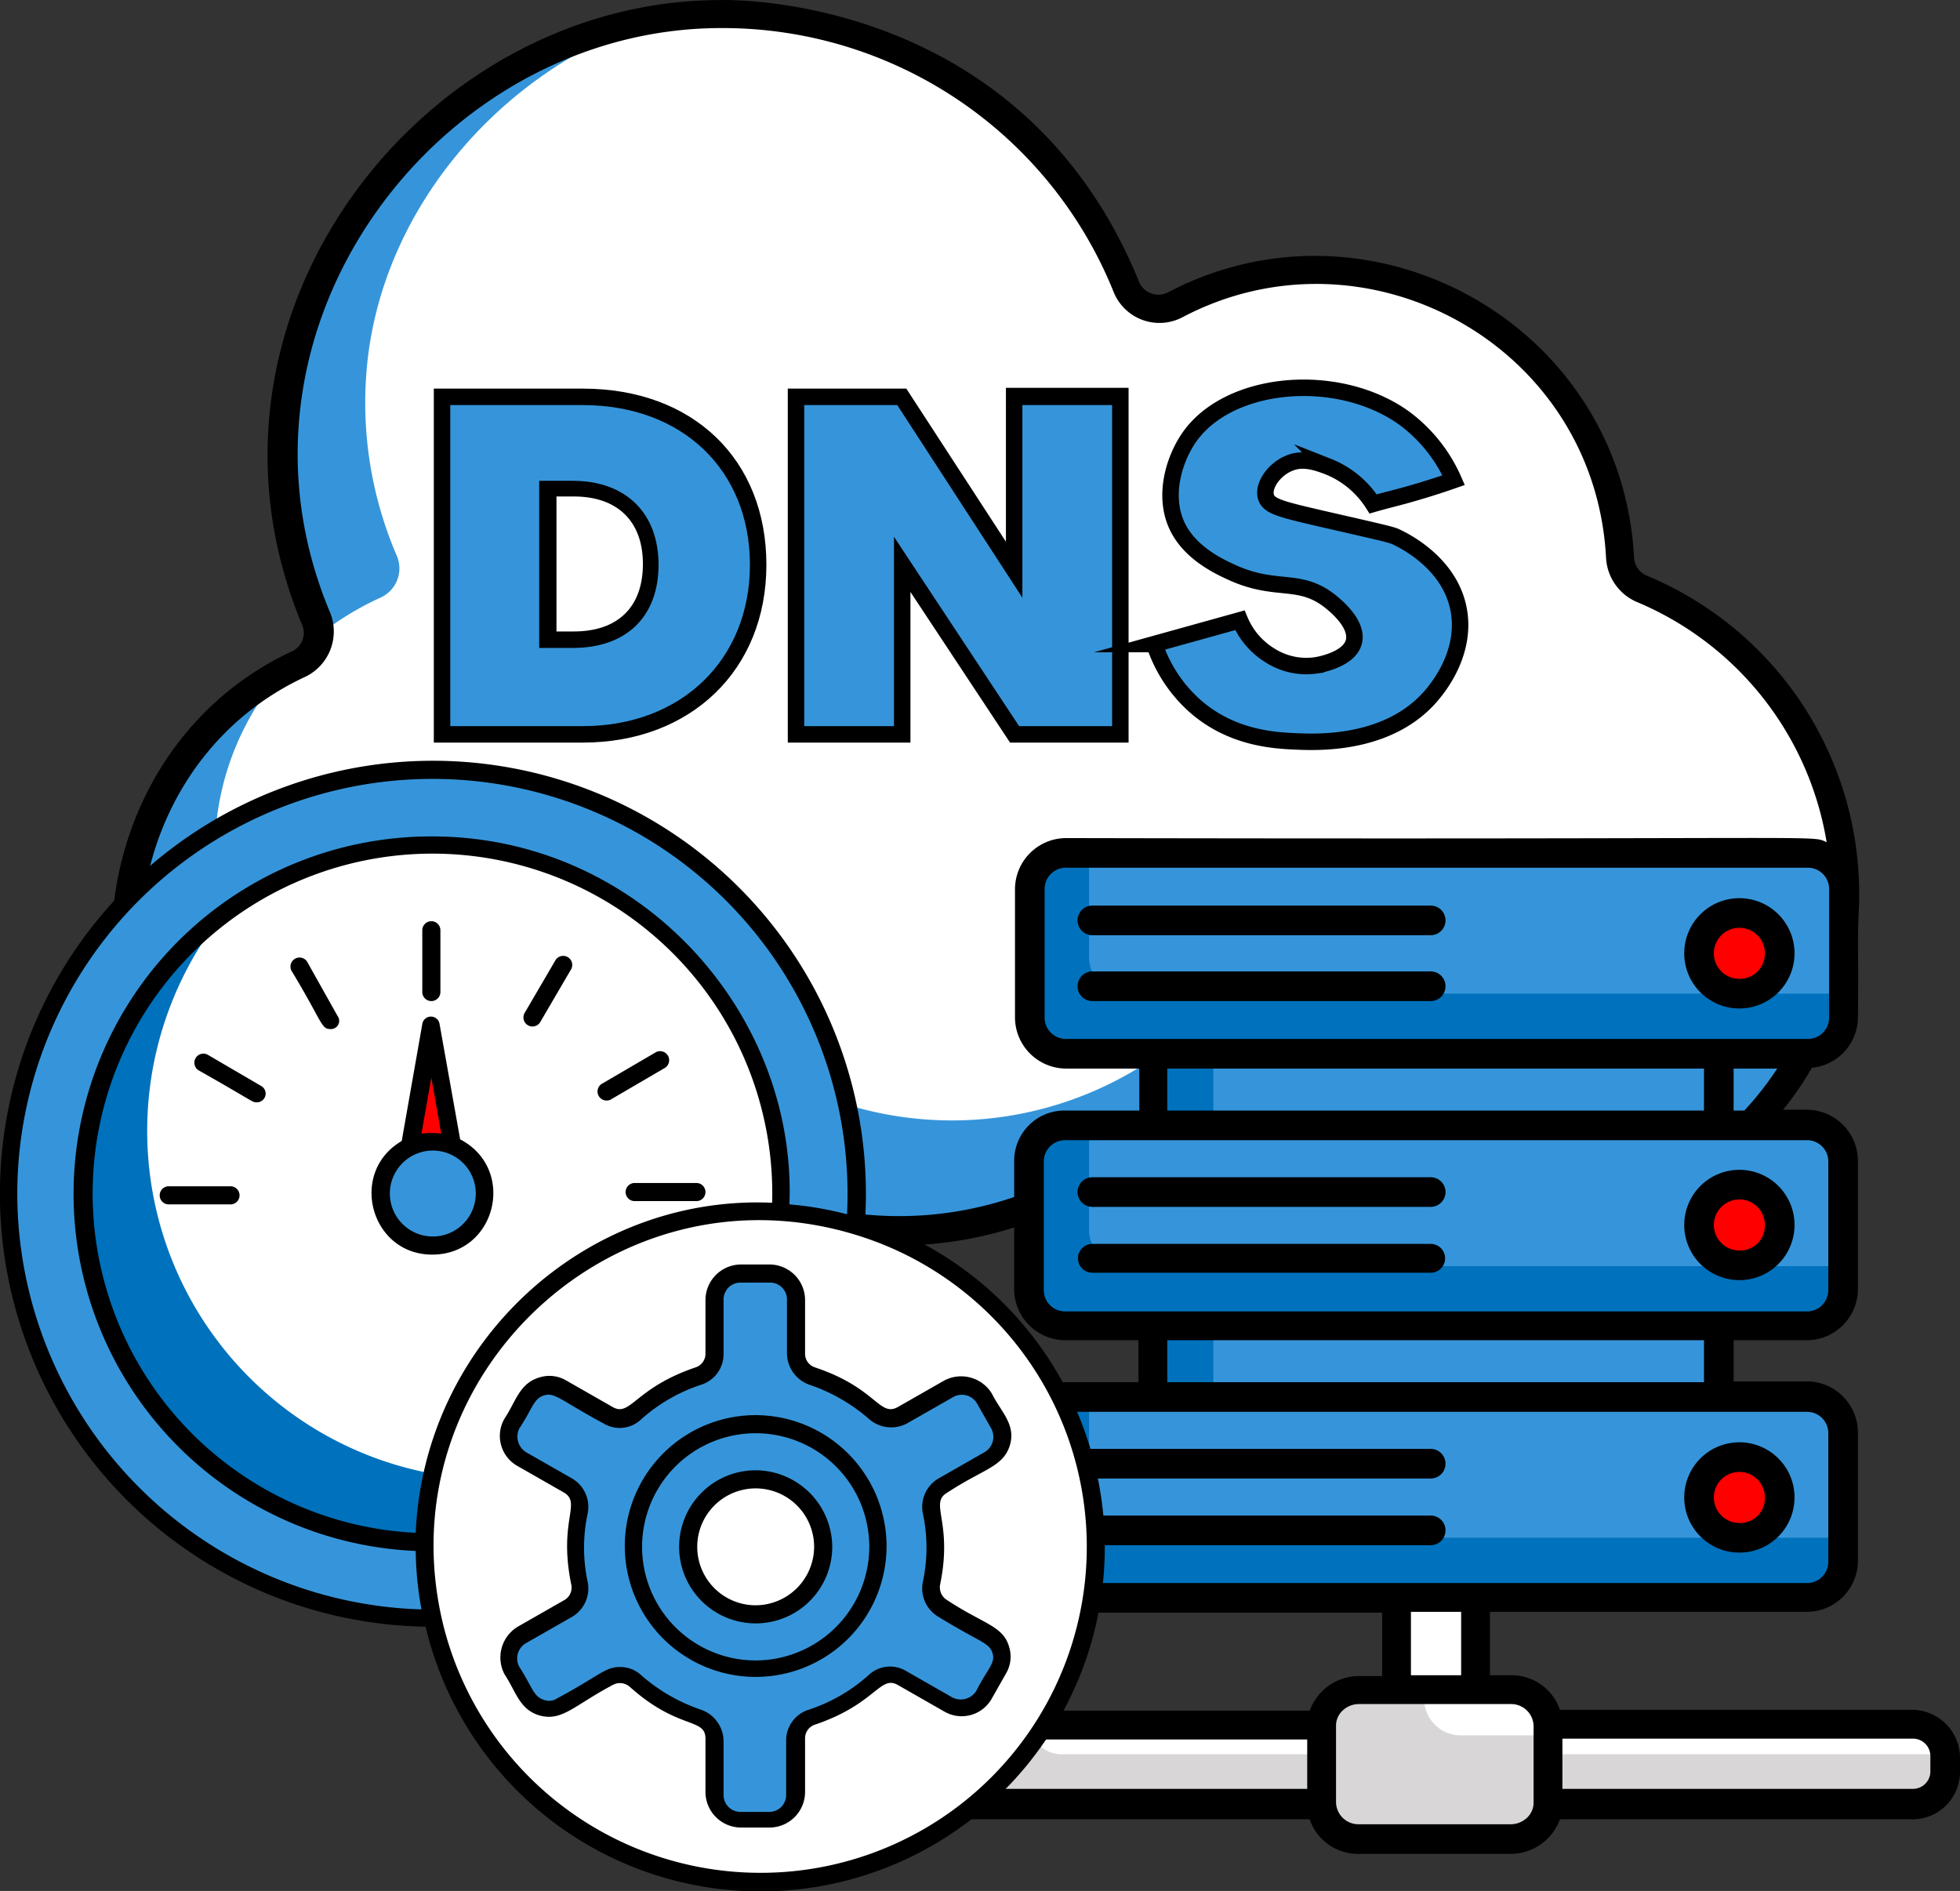
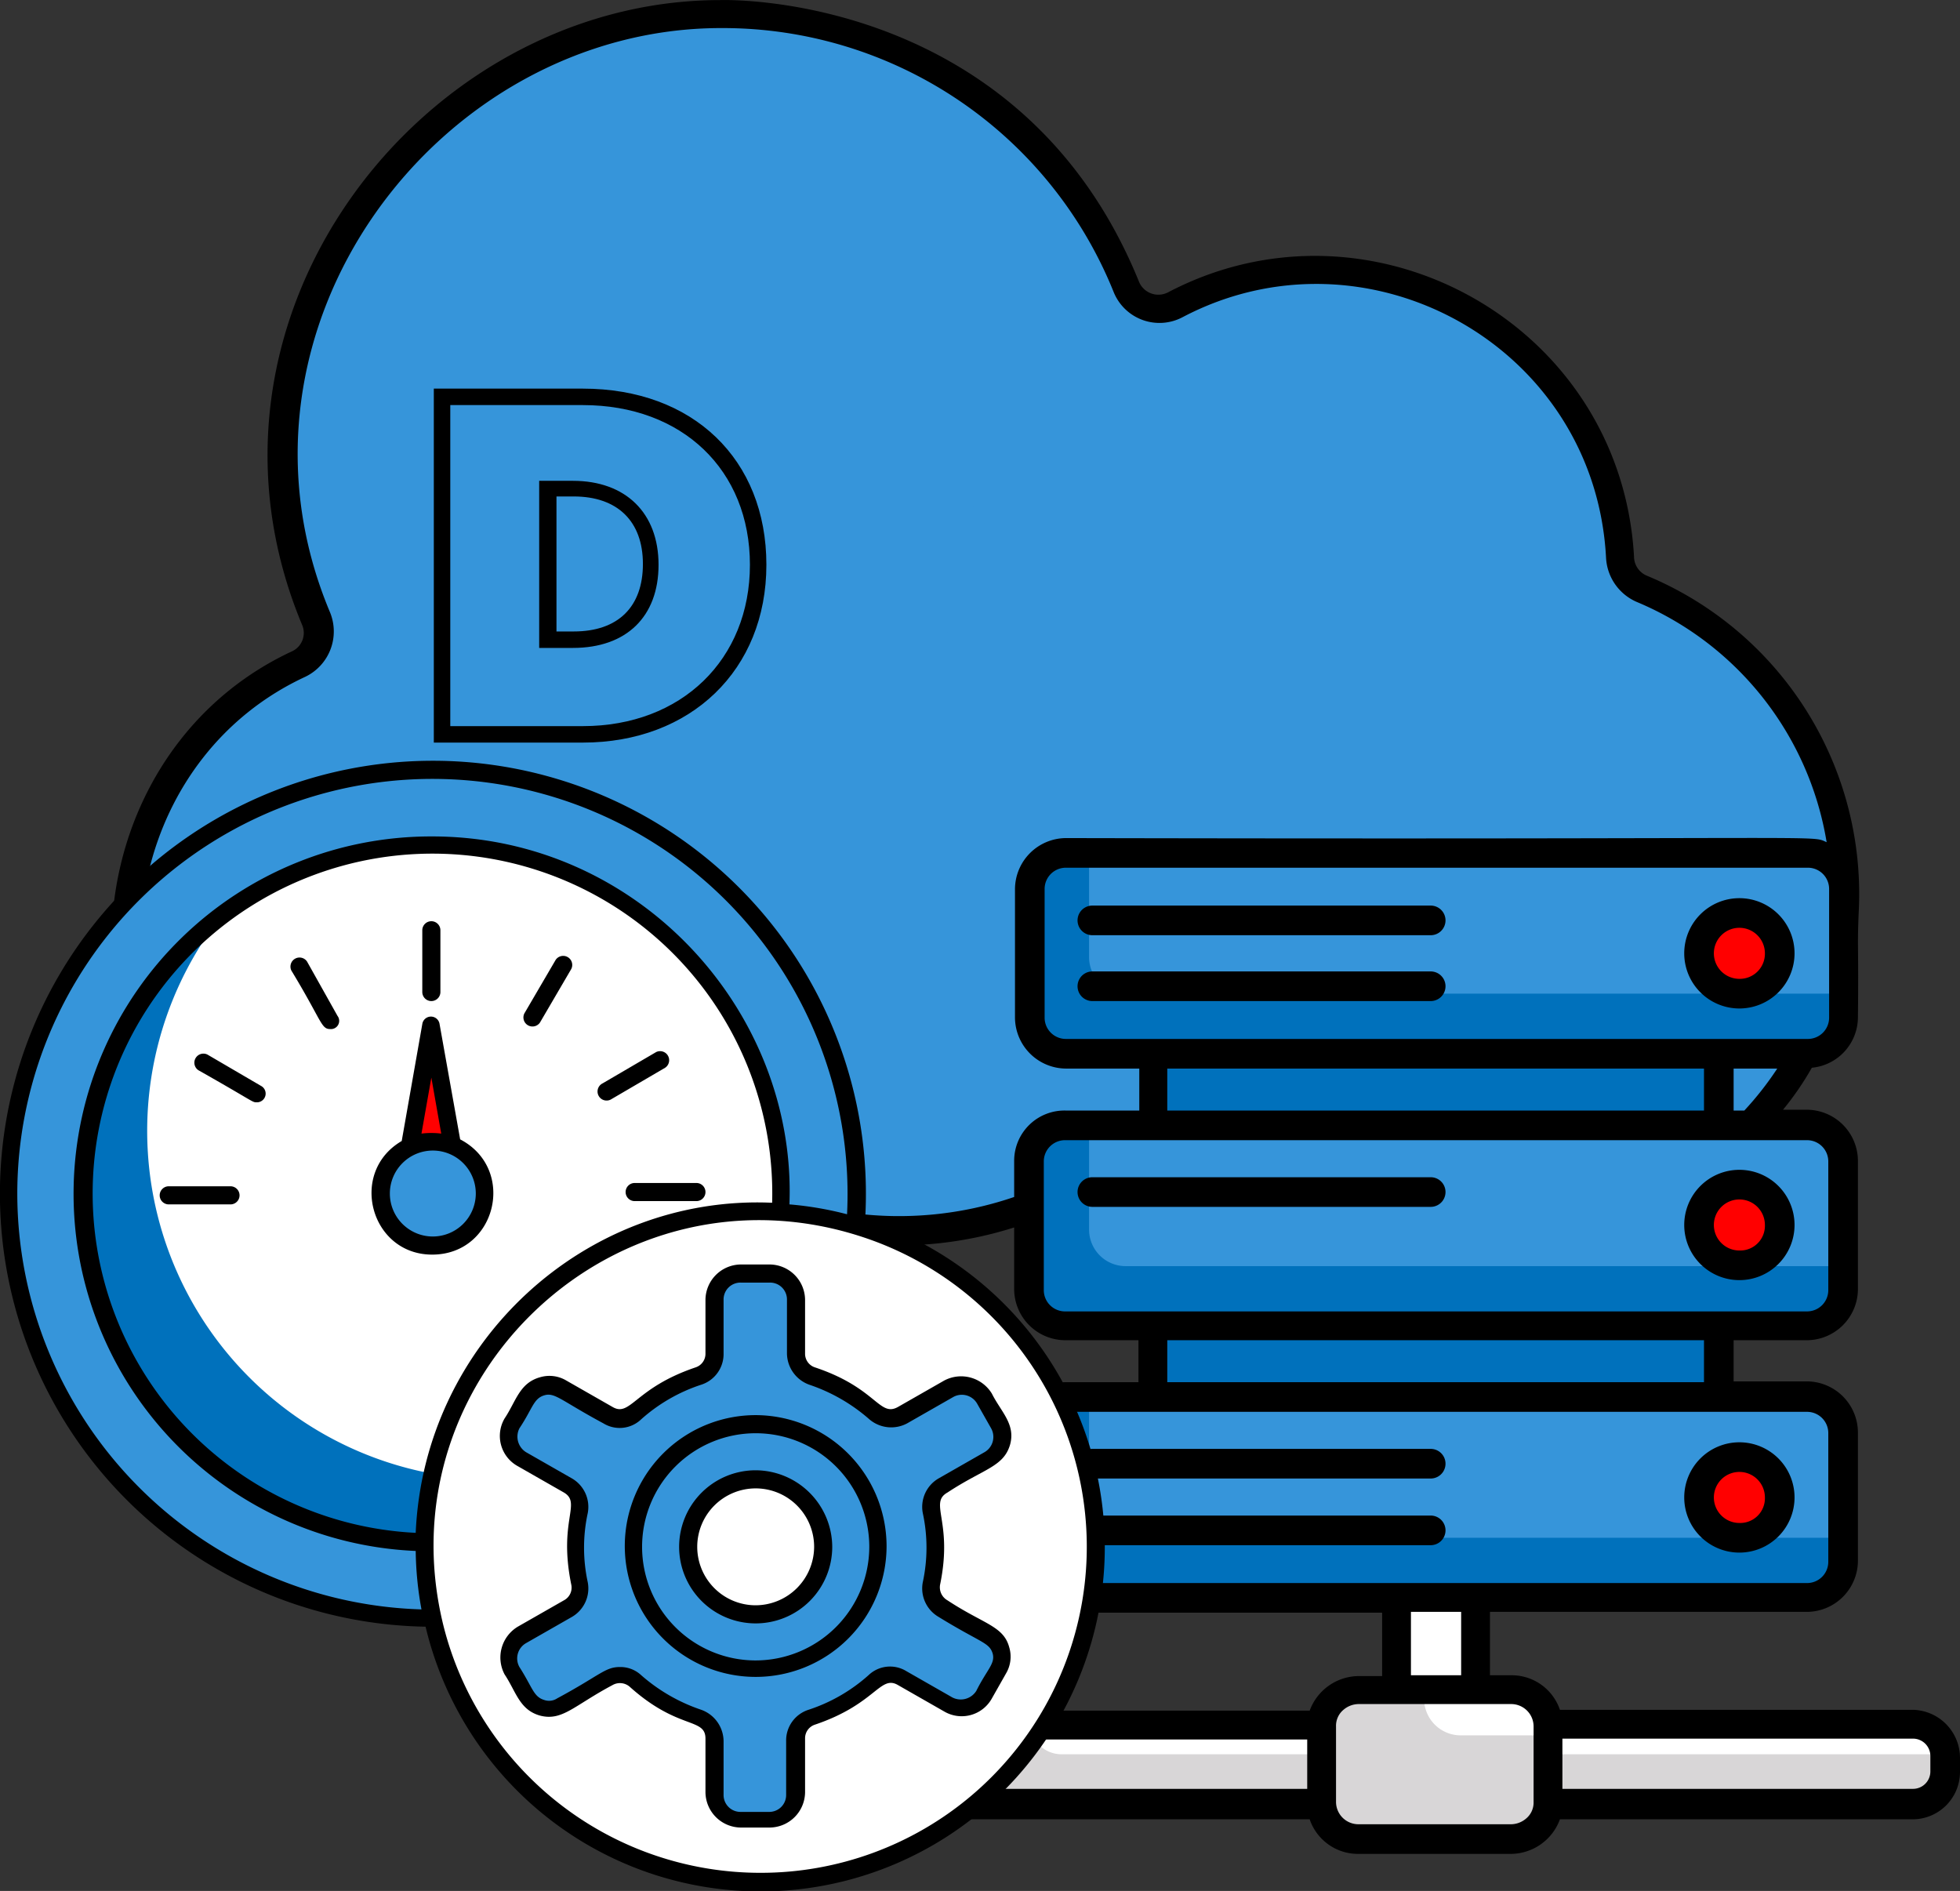
<svg xmlns="http://www.w3.org/2000/svg" id="Layer_1" data-name="Layer 1" viewBox="0 0 238.1 229.71">
  <rect x="0" y="0" width="238.1" height="229.71" fill="#333333" stroke="none" />
  <defs>
    <style>.cls-1{fill:#d8d6d7;}.cls-2,.cls-6{fill:#3695da;}.cls-3{fill:#fff;}.cls-4{fill:#0071bc;}.cls-5{fill:red;}.cls-6{stroke:#000;stroke-miterlimit:10;stroke-width:2px;}</style>
  </defs>
  <path class="cls-1" d="M267.3 248.6v1.8a3.84 3.84.0 01-3.9 3.9H147.6a3.9 3.9.0 01-3.9-3.9v-1.8a3.84 3.84.0 013.9-3.9h53.1V147.5a3.84 3.84.0 013.9-3.9h1.8a3.84 3.84.0 013.9 3.9v97.2h53.1a3.87 3.87.0 013.9 3.7z" transform="translate(-31 -35.19)" />
  <path class="cls-2" d="M255.1 146a40.14 40.14.0 01-72.9 21 3.89 3.89.0 00-6.2-.1 44.6 44.6.0 01-61 10.2 3.91 3.91.0 00-4.8.3 37.68 37.68.0 01-26.1 10.5c-25.1.0-44.5-24.5-35.6-50.9a35.9 35.9.0 0118.9-21.1 4.22 4.22.0 002.1-5.5 54 54 0 01-3.9-24C67.2 62.8 86 42.6 108.8 38h0a47.12 47.12.0 0110-1A53.17 53.17.0 01168 70.2a4.2 4.2.0 005.9 2.1A36.36 36.36.0 01191 68.1a36.94 36.94.0 0136.9 34.8 4.31 4.31.0 002.6 3.8 40.06 40.06.0 0124.7 35.4C255.1 143.5 255.1 144.7 255.1 146z" transform="translate(-31 -35.19)" />
-   <path class="cls-3" d="M255.1 142.3c-3.8 15.2-17.5 26.9-34.1 28.1a38.77 38.77.0 01-34.3-15.6 3.77 3.77.0 00-5.9-.1 43.43 43.43.0 01-58.1 9.4 3.91 3.91.0 00-4.6.3 36.5 36.5.0 01-24.9 9.7c-30.7.0-46.6-34.5-28.4-56.8 2.4-1.4 4.8-1.9 4.9-4.9a35.94 35.94.0 017.5-4.6 3.89 3.89.0 002-5.1 47 47 0 01-3.7-22.1c1.4-19 15.2-35.7 33.1-42.4h0a47.12 47.12.0 0110-1 53.17 53.17.0 0149.2 33.2 4.2 4.2.0 005.9 2.1 36.36 36.36.0 0117.1-4.2 36.94 36.94.0 0136.9 34.8 4.31 4.31.0 002.6 3.8 40.16 40.16.0 0124.8 35.4z" transform="translate(-31 -35.19)" />
  <path class="cls-3" d="M267.3 248.3H160a3.87 3.87.0 01-3.9-3.7h44.5V147.4a3.84 3.84.0 013.9-3.9h1.8a3.84 3.84.0 013.9 3.9v97.2h53.1A4.11 4.11.0 01267.3 248.3z" transform="translate(-31 -35.19)" />
  <rect class="cls-4" x="140.1" y="119.41" width="68.7" height="62.9" />
-   <rect class="cls-2" x="147.4" y="119.41" width="61.4" height="62.9" />
  <path class="cls-4" d="M254.9 143.2v15.6a4.44 4.44.0 01-4.4 4.4H160.4a4.44 4.44.0 01-4.4-4.4V143.2a4.44 4.44.0 014.4-4.4h90.1A4.37 4.37.0 01254.9 143.2z" transform="translate(-31 -35.19)" />
  <path class="cls-4" d="M254.9 176.2v15.6a4.44 4.44.0 01-4.4 4.4H160.4a4.44 4.44.0 01-4.4-4.4V176.2a4.44 4.44.0 014.4-4.4h90.1A4.44 4.44.0 01254.9 176.2z" transform="translate(-31 -35.19)" />
  <path class="cls-4" d="M254.9 209.2v15.6a4.44 4.44.0 01-4.4 4.4H160.4a4.44 4.44.0 01-4.4-4.4V209.2a4.44 4.44.0 014.4-4.4h90.1A4.44 4.44.0 01254.9 209.2z" transform="translate(-31 -35.19)" />
  <path class="cls-2" d="M254.9 143.2v12.7H167.7a4.44 4.44.0 01-4.4-4.4V138.8h87.2A4.37 4.37.0 01254.9 143.2z" transform="translate(-31 -35.19)" />
  <path class="cls-2" d="M254.9 176.2V189H167.7a4.44 4.44.0 01-4.4-4.4V171.9h87.2A4.29 4.29.0 01254.9 176.2z" transform="translate(-31 -35.19)" />
  <path class="cls-2" d="M254.9 209.2V222h-89a2.65 2.65.0 01-2.6-2.6V204.8h87.2A4.44 4.44.0 01254.9 209.2z" transform="translate(-31 -35.19)" />
  <path class="cls-5" d="M247.2 151a4.3 4.3.0 01-.7 2.5 5 5 0 01-4.2 2.4 4.91 4.91.0 01-.4-9.8h.4A4.91 4.91.0 01247.2 151z" transform="translate(-31 -35.19)" />
  <path class="cls-5" d="M247.2 184a4.3 4.3.0 01-.7 2.5 5 5 0 01-4.2 2.4 4.91 4.91.0 01-.4-9.8h.4A4.91 4.91.0 01247.2 184z" transform="translate(-31 -35.19)" />
  <path class="cls-5" d="M247.2 217a4.3 4.3.0 01-.7 2.5 5 5 0 01-4.2 2.4 4.91 4.91.0 01-.4-9.8h.4A4.91 4.91.0 01247.2 217z" transform="translate(-31 -35.19)" />
  <path class="cls-1" d="M219 244.9v9.2a4.44 4.44.0 01-4.4 4.4H196a4.44 4.44.0 01-4.4-4.4v-9.2a4.44 4.44.0 014.4-4.4h18.6A4.31 4.31.0 01219 244.9z" transform="translate(-31 -35.19)" />
  <path class="cls-3" d="M219 244.9V246H208.4a4.44 4.44.0 01-4.4-4.4v-1.1h10.6A4.31 4.31.0 01219 244.9z" transform="translate(-31 -35.19)" />
  <path d="M263.4 242.9H220.5a6.19 6.19.0 00-5.9-4.2H212V231h38.5a6.23 6.23.0 006.2-6.2V209.2a6.23 6.23.0 00-6.2-6.2h-8.9v-5h8.9a6.23 6.23.0 006.2-6.2V176.2a6.23 6.23.0 00-6.2-6.2h-2.9a35.44 35.44.0 003.5-5.1 6.18 6.18.0 005.6-6.1c.1-8.8-.1-8.4.1-12.9A41.87 41.87.0 00231 105.1a2.53 2.53.0 01-1.5-2.3c-1.6-28.3-32-45-56.6-32.1a2.55 2.55.0 01-3.5-1.2C155 33.9 118.6 35.2 118.5 35.2c-36.1.0-66.4 38.5-50.8 75.9a2.46 2.46.0 01-1.2 3.2C44.3 124.6 38 153.6 51.9 173a39.62 39.62.0 0059.5 5.6 2.11 2.11.0 012.6-.2 46.31 46.31.0 0040.2 5.9v7.5a6.23 6.23.0 006.2 6.2h8.9v5.1h-8.9a6.23 6.23.0 00-6.2 6.2v15.6a6.23 6.23.0 006.2 6.2h38.5v7.7H196a6.39 6.39.0 00-5.9 4.2H147.5a5.76 5.76.0 00-5.7 5.7v1.8a5.7 5.7.0 005.7 5.7h42.6a6.19 6.19.0 005.9 4.2h18.6a6.39 6.39.0 005.9-4.2h42.9a5.76 5.76.0 005.7-5.7v-1.8A5.85 5.85.0 00263.4 242.9zm-73.6 9.6H147.6a2.11 2.11.0 01-2.1-2.1v-1.8a2.11 2.11.0 012.1-2.1h42.2zm63.4-93.7a2.58 2.58.0 01-2.6 2.6H160.5a2.58 2.58.0 01-2.6-2.6V143.2a2.58 2.58.0 012.6-2.6h90.1a2.58 2.58.0 012.6 2.6v15.6zm-6.3 6.2a39 39 0 01-4 5.1h-1.3V165zm-8.9.0v5.1H172.8V165zm-83.8 11.2v4.4a43.22 43.22.0 01-38.2-5.1 5.58 5.58.0 00-7 .5 36.08 36.08.0 01-54.2-5.1c-12.7-17.7-7-44.1 13.3-53.5a6.11 6.11.0 003-7.8c-14.5-34.5 13.2-71 47.5-71h.1a51.18 51.18.0 0147.6 32.1 6 6 0 008.4 3c22.3-11.7 50 3.4 51.4 29.2a6.19 6.19.0 003.7 5.4 38.4 38.4.0 0123.1 29.2c-2.1-.9 2.8-.3-92.4-.5a6.23 6.23.0 00-6.2 6.2v15.6a6.23 6.23.0 006.2 6.2h8.9v5.1h-8.9A6.11 6.11.0 00154.2 176.2zm6.2 18.3a2.58 2.58.0 01-2.6-2.6V176.3a2.58 2.58.0 012.6-2.6h90.1a2.58 2.58.0 012.6 2.6v15.6a2.58 2.58.0 01-2.6 2.6zM238 198v5.1H172.8V198zm-77.6 29.5a2.58 2.58.0 01-2.6-2.6V209.3a2.58 2.58.0 012.6-2.6h90.1a2.58 2.58.0 012.6 2.6v15.6a2.58 2.58.0 01-2.6 2.6zm48.1 3.5v7.7h-6.1V231zm8.8 21.5v1.6a2.52 2.52.0 01-.9 2 2.87 2.87.0 01-1.8.7H196a2.72 2.72.0 01-2.7-2.7v-9.2a2.52 2.52.0 01.9-2 2.87 2.87.0 011.8-.7h18.6a2.72 2.72.0 012.7 2.7zm48.2-2.1a2.11 2.11.0 01-2.1 2.1H220.8v-6.1h42.6a2.11 2.11.0 012.1 2.1z" transform="translate(-31 -35.19)" />
  <path d="M204.8 145.2H163.7a1.8 1.8.0 100 3.6h41.1A1.8 1.8.0 10204.8 145.2z" transform="translate(-31 -35.19)" />
  <path d="M204.8 153.2H163.7a1.8 1.8.0 100 3.6h41.1A1.8 1.8.0 10204.8 153.2z" transform="translate(-31 -35.19)" />
  <path d="M242.3 144.3A6.7 6.7.0 10249 151 6.7 6.7.0 00242.3 144.3zm0 9.8a3.1 3.1.0 113.1-3.1A3.05 3.05.0 01242.3 154.1z" transform="translate(-31 -35.19)" />
  <path d="M204.8 178.2H163.7a1.8 1.8.0 100 3.6h41.1a1.8 1.8.0 000-3.6z" transform="translate(-31 -35.19)" />
-   <path d="M204.8 186.3H163.7a1.75 1.75.0 000 3.5h41.1A1.75 1.75.0 10204.8 186.3z" transform="translate(-31 -35.19)" />
  <path d="M242.3 177.3A6.7 6.7.0 10249 184 6.7 6.7.0 00242.3 177.3zm0 9.8a3.1 3.1.0 113.1-3.1A3 3 0 01242.3 187.1z" transform="translate(-31 -35.19)" />
  <path d="M204.8 211.2H163.7a1.8 1.8.0 100 3.6h41.1a1.8 1.8.0 000-3.6z" transform="translate(-31 -35.19)" />
  <path d="M204.8 219.3H163.7a1.8 1.8.0 100 3.6h41.1A1.8 1.8.0 10204.8 219.3z" transform="translate(-31 -35.19)" />
  <path d="M242.3 210.4a6.7 6.7.0 106.7 6.7A6.7 6.7.0 00242.3 210.4zm0 9.8a3.1 3.1.0 113.1-3.1A3 3 0 01242.3 220.2z" transform="translate(-31 -35.19)" />
  <circle class="cls-2" cx="52.6" cy="145.01" r="51.5" />
  <path class="cls-4" d="M125.9 180.2a42.3 42.3.0 11-84.6.1 42.3 42.3.0 0184.6-.1z" transform="translate(-31 -35.19)" />
  <path class="cls-3" d="M125.9 180.2a42.6 42.6.0 01-8.8 25.9 42.35 42.35.0 01-59.4-59.4 42.35 42.35.0 0168.2 33.5z" transform="translate(-31 -35.19)" />
  <path class="cls-5" d="M86.7 178.7l-3.1-17.8c0-.2-.4-.2-.4.0l-3.1 17.8z" transform="translate(-31 -35.19)" />
  <circle class="cls-3" cx="92.3" cy="187.91" r="40.7" />
  <path class="cls-2" d="M151.1 233.8l-5.6-3.2a2.82 2.82.0 01-1.4-3 21.19 21.19.0 00.4-4.4 31.28 31.28.0 00-.4-4.4 2.82 2.82.0 011.4-3l5.6-3.2a3.24 3.24.0 001.2-4.3l-1.7-3a3.24 3.24.0 00-4.3-1.2l-5.6 3.2a2.86 2.86.0 01-3.3-.3 20.37 20.37.0 00-7.7-4.4 2.79 2.79.0 01-1.9-2.7v-6.5a3.16 3.16.0 00-3.2-3.2H121a3.16 3.16.0 00-3.2 3.2v6.5a2.93 2.93.0 01-1.9 2.7 21.79 21.79.0 00-7.7 4.4 2.87 2.87.0 01-3.3.3l-5.6-3.2a3 3 0 00-4.3 1.2l-1.7 3a3 3 0 001.2 4.3l5.6 3.2a2.82 2.82.0 011.4 3 19.61 19.61.0 000 8.8 2.82 2.82.0 01-1.4 3l-5.6 3.2a3.24 3.24.0 00-1.2 4.3l1.7 3a3.24 3.24.0 004.3 1.2l5.6-3.2a2.86 2.86.0 013.3.3 20.37 20.37.0 007.7 4.4 2.79 2.79.0 011.9 2.7V253a3.16 3.16.0 003.2 3.2h3.5a3.16 3.16.0 003.2-3.2v-6.5a2.93 2.93.0 011.9-2.7 21.79 21.79.0 007.7-4.4 2.87 2.87.0 013.3-.3l5.6 3.2a3 3 0 004.3-1.2l1.7-3A3.12 3.12.0 00151.1 233.8zm-28.3-2.5a8.2 8.2.0 118.2-8.2A8.24 8.24.0 01122.8 231.3z" transform="translate(-31 -35.19)" />
  <circle class="cls-2" cx="52.6" cy="145.01" r="6.3" />
  <path d="M84.5 155.7v-7.5a1.1 1.1.0 00-2.2.0v7.5a1.1 1.1.0 002.2.0z" transform="translate(-31 -35.19)" />
  <path d="M96.6 159.4l3.8-6.5a1.1 1.1.0 00-1.9-1.1l-3.8 6.5A1.1 1.1.0 0096.6 159.4z" transform="translate(-31 -35.19)" />
  <path d="M105.3 168.7l6.5-3.8a1.1 1.1.0 00-1.1-1.9l-6.5 3.8A1.1 1.1.0 10105.3 168.7z" transform="translate(-31 -35.19)" />
  <path d="M108.1 181.1h7.5a1.1 1.1.0 000-2.2h-7.5A1.1 1.1.0 00108.1 181.1z" transform="translate(-31 -35.19)" />
  <path d="M59 179.3H51.5a1.1 1.1.0 000 2.2H59A1.1 1.1.0 0059 179.3z" transform="translate(-31 -35.19)" />
  <path d="M62.7 167.1l-6.5-3.8a1.1 1.1.0 00-1.1 1.9c6.9 3.9 6.5 3.9 7.1 3.9a1.06 1.06.0 00.5-2z" transform="translate(-31 -35.19)" />
  <path d="M68.3 152a1.1 1.1.0 00-1.9 1.1c3.7 6.1 3.6 7.1 4.7 7.1a1 1 0 00.9-1.6z" transform="translate(-31 -35.19)" />
  <path d="M86.9 173.6l-2.5-14a1.06 1.06.0 00-2.1.0l-2.5 14.2c-6.5 3.8-3.8 13.8 3.7 13.8C91.3 187.6 93.8 177.2 86.9 173.6zm-3.5-7.5 1.2 6.8a9.64 9.64.0 00-2.4.0zm.2 19.3a5.22 5.22.0 115.2-5.2A5.23 5.23.0 0183.6 185.4z" transform="translate(-31 -35.19)" />
  <path d="M122.8 207.1A15.9 15.9.0 10138.7 223a15.94 15.94.0 00-15.9-15.9zm0 29.8a13.8 13.8.0 1113.8-13.8 13.83 13.83.0 01-13.8 13.8z" transform="translate(-31 -35.19)" />
  <path d="M146.1 229.6a1.82 1.82.0 01-.9-1.9c1.6-7.7-1.4-9.9.9-11.2 4.4-2.9 6.8-3.1 7.6-5.8.7-2.5-1.1-4-2.2-6.2a4.37 4.37.0 00-5.8-1.6l-5.6 3.2c-2.3 1.3-2.6-2.3-10.1-4.8a1.74 1.74.0 01-1.2-1.7v-6.5a4.33 4.33.0 00-4.3-4.3H121a4.33 4.33.0 00-4.3 4.3v6.5a1.74 1.74.0 01-1.2 1.7c-7.4 2.5-7.9 6.1-10.1 4.8l-5.6-3.2a4 4 0 00-3.2-.4c-2.5.7-2.9 2.9-4.3 5a4.19 4.19.0 001.6 5.8l5.6 3.2c2.2 1.3-.7 3.4.9 11.2a1.74 1.74.0 01-.9 1.9l-5.6 3.2a4.37 4.37.0 00-1.6 5.8c1.4 2.1 1.8 4.3 4.3 5 2.7.7 4.1-1.2 8.8-3.7a1.81 1.81.0 012.1.2c5.9 5.3 9.2 3.7 9.2 6.3v6.5a4.33 4.33.0 004.3 4.3h3.5a4.33 4.33.0 004.3-4.3v-6.5a1.74 1.74.0 011.2-1.7c7.4-2.5 7.9-6.1 10.1-4.8l5.6 3.2a4.19 4.19.0 005.8-1.6l1.7-3a4 4 0 00.4-3.2C152.9 232.7 150.5 232.5 146.1 229.6zm3.5 11a2.23 2.23.0 01-2.9.8l-5.6-3.2a3.78 3.78.0 00-4.6.5 20.5 20.5.0 01-7.3 4.2 3.91 3.91.0 00-2.7 3.8v6.5a2.05 2.05.0 01-2.1 2.1H121a2.05 2.05.0 01-2.1-2.1v-6.5a4.09 4.09.0 00-2.7-3.8 21.39 21.39.0 01-7.3-4.2 3.7 3.7.0 00-2.6-1c-1.8.0-2.4 1-7.6 3.8a1.8 1.8.0 01-1.6.2c-1.3-.4-1.4-1.5-3-4a2.14 2.14.0 01.8-2.9l5.6-3.2a4 4 0 001.9-4.2 19.82 19.82.0 010-8.4 4 4 0 00-1.9-4.2l-5.6-3.2a2.23 2.23.0 01-.8-2.9c1.6-2.4 1.7-3.6 3-4s2 .6 7.2 3.4a3.78 3.78.0 004.6-.5 20.5 20.5.0 017.3-4.2 3.91 3.91.0 002.7-3.8v-6.5A2.05 2.05.0 01121 191h3.5a2.05 2.05.0 012.1 2.1v6.5a4.09 4.09.0 002.7 3.8 21.39 21.39.0 017.3 4.2 4.09 4.09.0 004.6.5l5.6-3.2a2.14 2.14.0 012.9.8l1.7 3a2.14 2.14.0 01-.8 2.9l-5.6 3.2a4 4 0 00-1.9 4.2 19.83 19.83.0 010 8.4 4 4 0 001.9 4.2c5.2 3.2 6.2 3.1 6.6 4.5C151.9 237.3 150.9 238 149.6 240.6z" transform="translate(-31 -35.19)" />
  <path d="M122.8 213.8a9.3 9.3.0 109.3 9.3A9.35 9.35.0 00122.8 213.8zm0 16.4a7.1 7.1.0 117.1-7.1A7.13 7.13.0 01122.8 230.2z" transform="translate(-31 -35.19)" />
  <path d="M136.1 183.3a52.6 52.6.0 10-53.4 49.5 41.82 41.82.0 1053.4-49.5zm-103-3.1a50.43 50.43.0 11100.8 2.5 41 41 0 00-7-1.2c.9-23.4-18.3-44.7-43.4-44.7a43.42 43.42.0 00-2 86.8 41.67 41.67.0 00.7 7.1A50.6 50.6.0 0133.1 180.2zm48.4 41.2a41.28 41.28.0 1143.3-40.1C102.1 180.3 82.5 198.3 81.5 221.4zm41.8 41.3a39.7 39.7.0 01-38.4-29.9c-7.6-30.3 21.2-57.2 51-47.3a39.61 39.61.0 01-12.6 77.2z" transform="translate(-31 -35.19)" />
  <path class="cls-2" d="M123.1 103.7c0 11.7-8.2 20.6-21.3 20.6H84.7v-41h17.1C114.9 83.3 123.1 91.9 123.1 103.7zm-22.5 9.2c5.7.0 9.4-3.2 9.4-9.2s-3.8-9.2-9.4-9.2H97.5v18.3h3.1z" transform="translate(-31 -35.19)" />
  <path d="M101.8 125.4H83.7v-43h18.1c13.4.0 22.3 8.6 22.3 21.4s-9.2 21.6-22.3 21.6zm-16.1-2h16.1c12 0 20.3-8.1 20.3-19.6s-8.2-19.4-20.3-19.4H85.7zm14.9-9.5H96.5V93.6h4.1c6.4.0 10.4 3.9 10.4 10.2S107.1 113.9 100.6 113.9zm-2-2h2.1c5.4.0 8.4-3 8.4-8.2s-3.1-8.2-8.4-8.2H98.6z" transform="translate(-31 -35.19)" />
  <path class="cls-2" d="M167.1 83.3v41H154.2l-13.6-20.6v20.6H127.7v-41h12.9l13.6 21v-21z" transform="translate(-31 -35.19)" />
-   <path d="M168.1 125.4H153.7l-12.1-18.3v18.3H126.7v-43h14.4L153.2 101V82.3h14.9zm-13.3-2h11.3v-39H155.2v23.4L140 84.4H128.7v39h10.9v-23z" transform="translate(-31 -35.19)" />
-   <path class="cls-6" d="M202.11 95.25q2.89-.82 5.48-1.73a18.68 18.68.0 00-6.07-7.58c-8.08-5.76-21.57-4.55-26.25 2.67-1.66 2.56-2.87 6.6-1.44 10.1s5.12 5.25 6.92 6.06c5.33 2.4 8.09.5 11.83 3.46.54.43 3.43 2.72 2.89 4.91s-4.26 2.83-4.62 2.88a8.2 8.2.0 01-5.48-1.15 9.14 9.14.0 01-3.75-4.33l-10.39 2.89a17.37 17.37.0 004.91 7.5c4.52 4 9.81 4.22 12.4 4.33s11.64.48 16.74-6.06c.69-.88 3.92-5 2.89-10.1-1.14-5.59-6.64-8.24-7.51-8.66-.53-.26-.81-.34-8.08-2-5.86-1.35-7.43-1.69-7.79-2.88-.41-1.39 1-3.27 2.6-4 1.78-.87 3.55-.21 4.91.29a11.51 11.51.0 015.51 4.56C199.2 96 200.63 95.67 202.11 95.25z" transform="translate(-31 -35.19)" />
</svg>